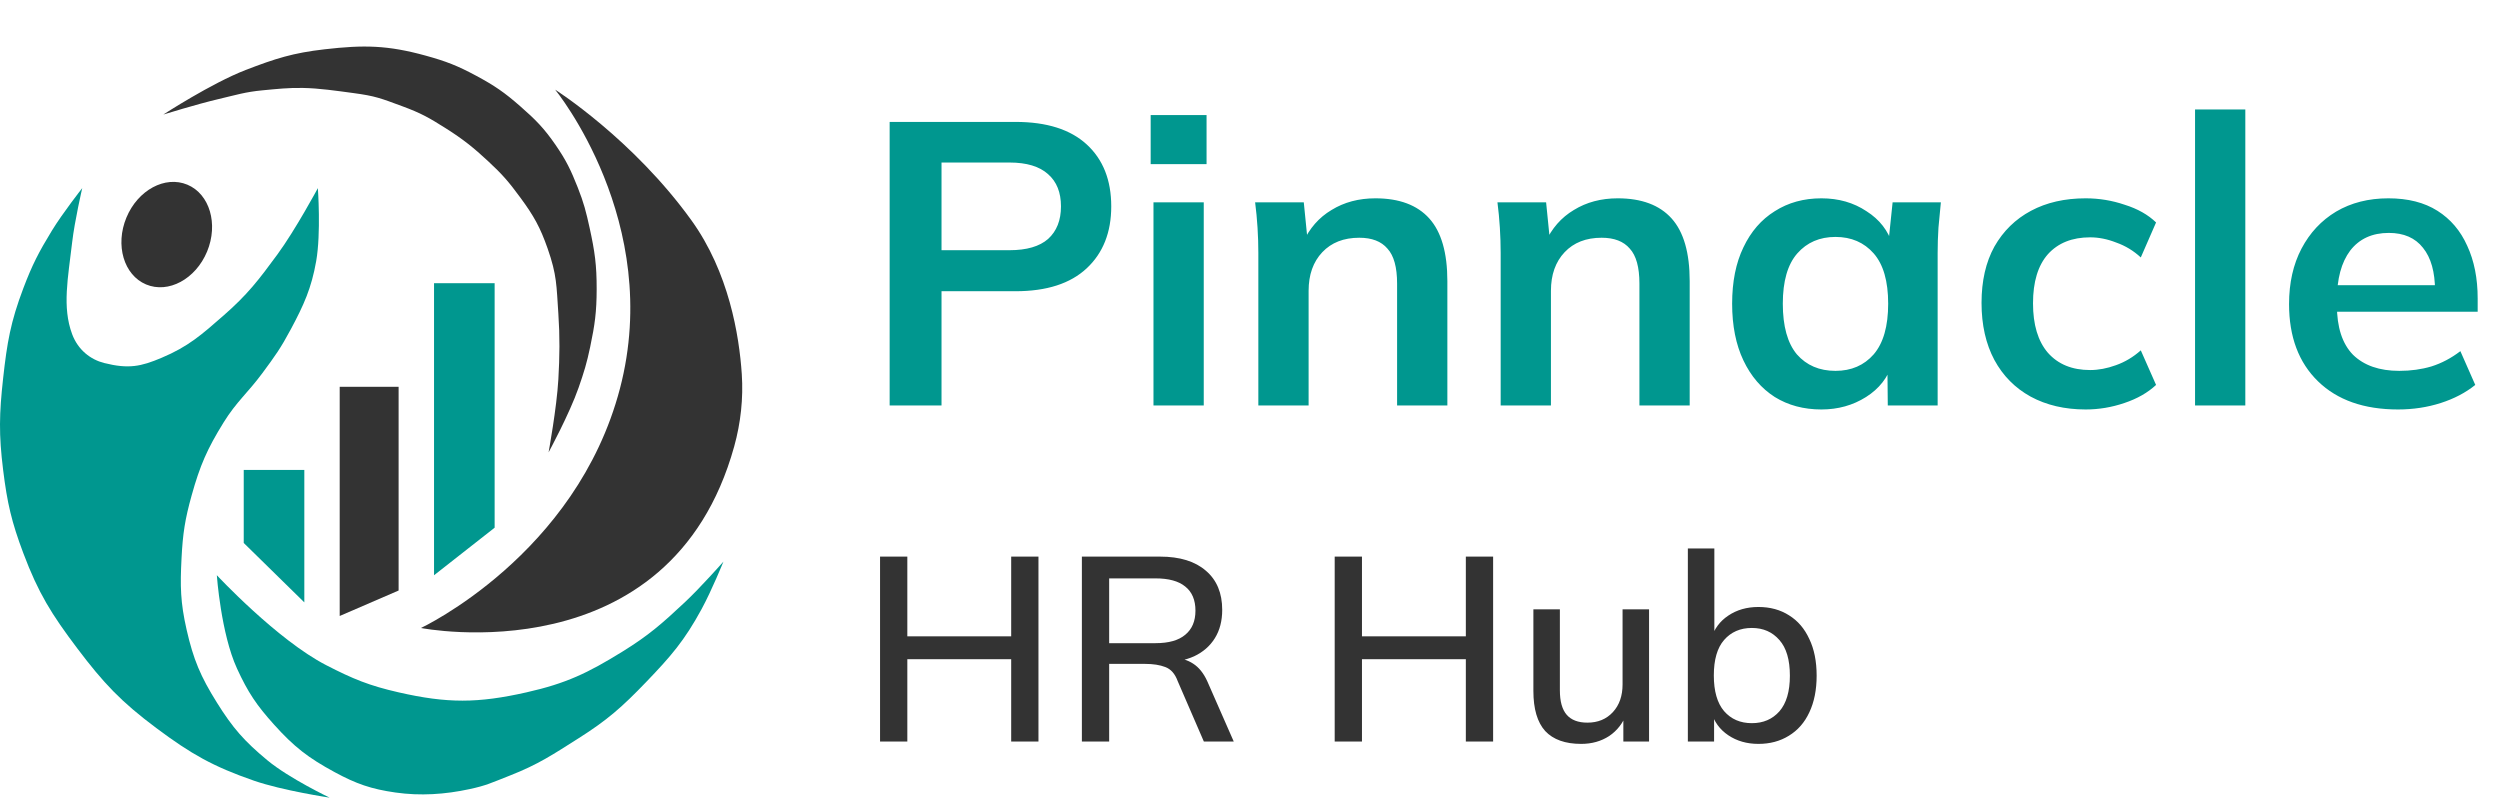
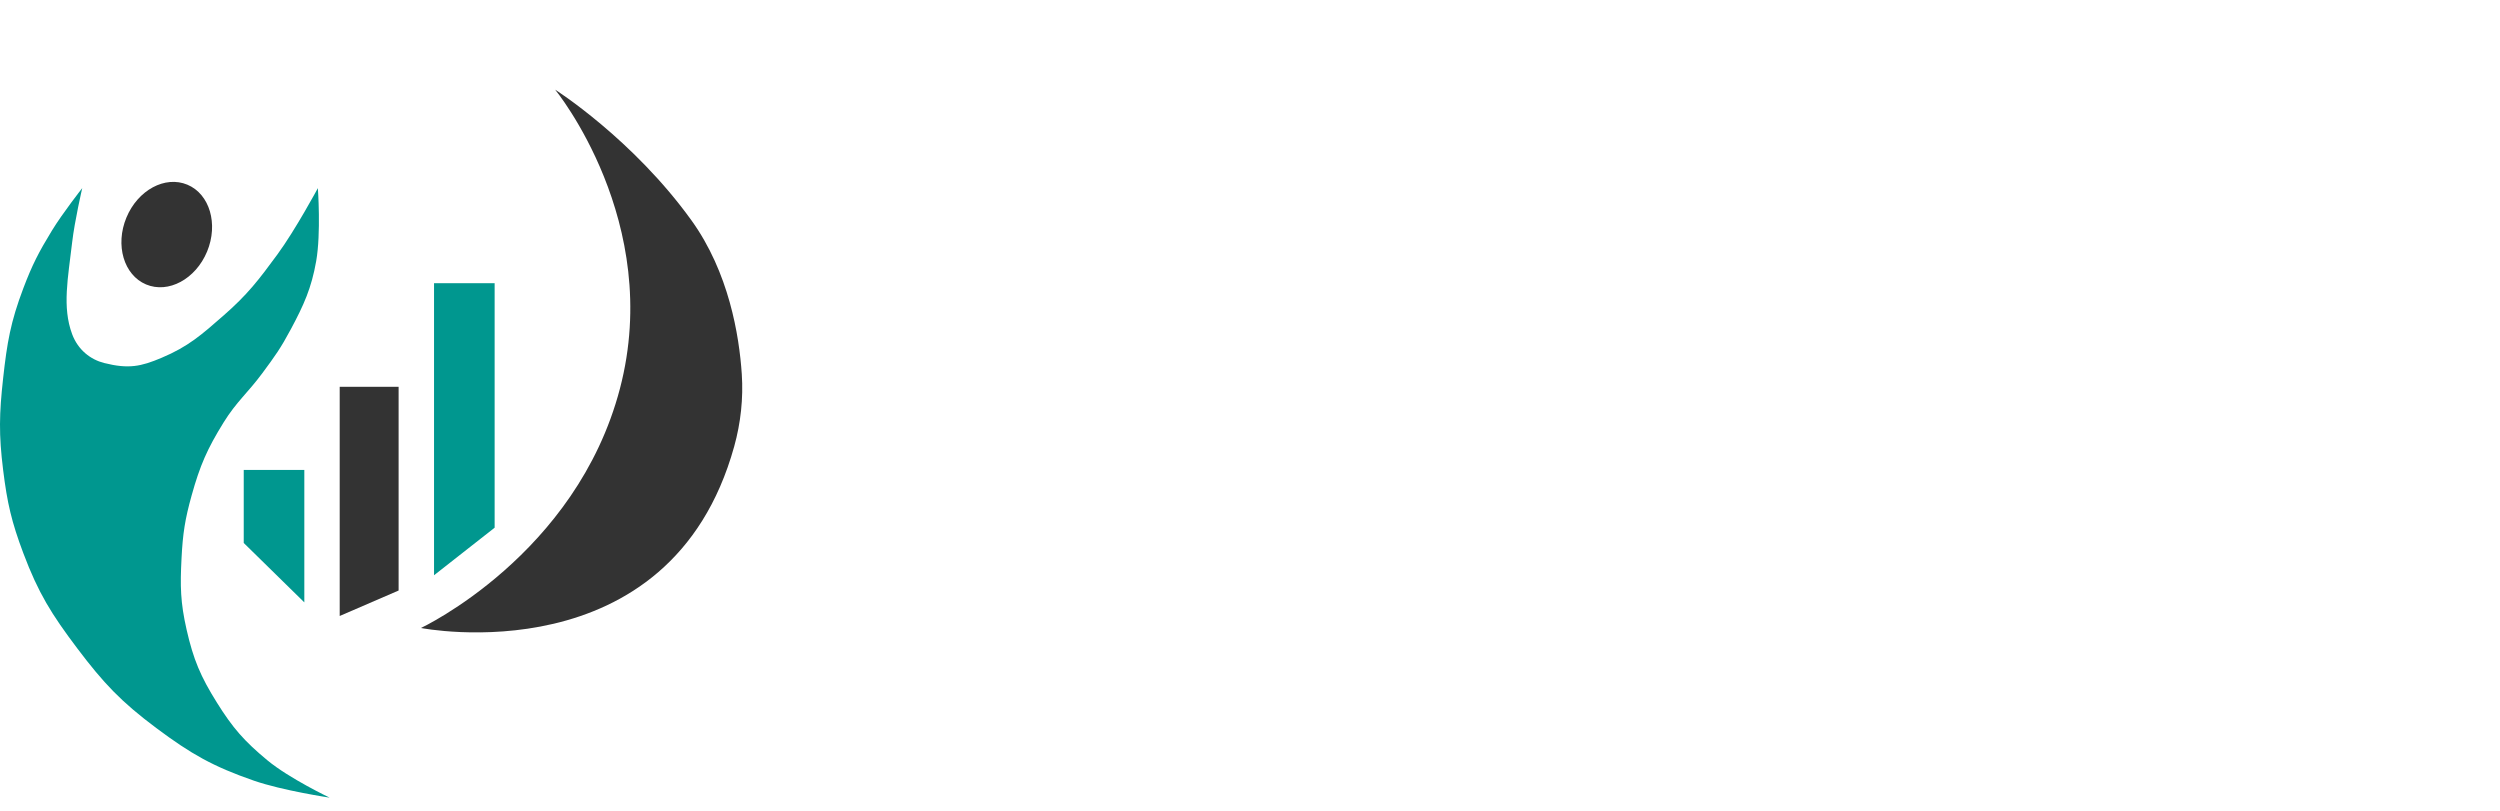
<svg xmlns="http://www.w3.org/2000/svg" width="259" height="84" viewBox="0 0 259 84" fill="none">
-   <path d="M91.173 76.822V57.665H93.999V65.926H104.759V57.665H107.585V76.822H104.759V68.29H93.999V76.822H91.173ZM112.083 76.822V57.665H120.181C122.228 57.665 123.813 58.154 124.936 59.133C126.059 60.093 126.621 61.442 126.621 63.181C126.621 64.323 126.367 65.301 125.86 66.116C125.353 66.931 124.637 67.556 123.713 67.991C122.789 68.408 121.703 68.616 120.453 68.616L120.887 68.181H121.621C122.364 68.181 123.025 68.371 123.605 68.752C124.202 69.132 124.692 69.739 125.072 70.573L127.816 76.822H124.719L122.001 70.545C121.73 69.803 121.304 69.323 120.724 69.105C120.163 68.888 119.465 68.779 118.632 68.779H114.909V76.822H112.083ZM114.909 66.632H119.719C121.078 66.632 122.101 66.343 122.789 65.763C123.496 65.183 123.849 64.35 123.849 63.263C123.849 62.158 123.496 61.325 122.789 60.763C122.101 60.201 121.078 59.921 119.719 59.921H114.909V66.632ZM138.274 76.822V57.665H141.1V65.926H151.861V57.665H154.687V76.822H151.861V68.29H141.1V76.822H138.274ZM163.804 77.067C162.156 77.067 160.915 76.623 160.082 75.735C159.266 74.83 158.859 73.444 158.859 71.578V63.127H161.603V71.523C161.603 72.665 161.839 73.507 162.31 74.051C162.781 74.594 163.496 74.866 164.457 74.866C165.543 74.866 166.422 74.504 167.092 73.779C167.763 73.054 168.098 72.094 168.098 70.899V63.127H170.842V76.822H168.179V73.888H168.532C168.152 74.902 167.545 75.69 166.712 76.252C165.879 76.795 164.909 77.067 163.804 77.067ZM182.172 77.067C180.976 77.067 179.934 76.768 179.047 76.17C178.159 75.572 177.57 74.757 177.28 73.725H177.579V76.822H174.862V56.823H177.607V66.171H177.28C177.588 65.156 178.177 64.359 179.047 63.779C179.934 63.181 180.976 62.883 182.172 62.883C183.385 62.883 184.445 63.172 185.351 63.752C186.257 64.314 186.954 65.129 187.443 66.198C187.95 67.248 188.204 68.516 188.204 70.002C188.204 71.469 187.95 72.737 187.443 73.806C186.954 74.857 186.248 75.663 185.324 76.225C184.418 76.786 183.367 77.067 182.172 77.067ZM181.492 74.92C182.67 74.92 183.621 74.513 184.345 73.697C185.07 72.864 185.432 71.632 185.432 70.002C185.432 68.353 185.07 67.121 184.345 66.306C183.621 65.473 182.67 65.056 181.492 65.056C180.297 65.056 179.337 65.473 178.612 66.306C177.905 67.121 177.552 68.344 177.552 69.975C177.552 71.605 177.905 72.837 178.612 73.67C179.337 74.504 180.297 74.92 181.492 74.92Z" fill="#333333" />
-   <path d="M92.167 42.004V12.63H105.209C108.431 12.63 110.889 13.408 112.583 14.963C114.278 16.519 115.125 18.657 115.125 21.38C115.125 24.074 114.278 26.213 112.583 27.796C110.889 29.379 108.431 30.171 105.209 30.171H97.542V42.004H92.167ZM97.542 25.921H104.584C106.361 25.921 107.695 25.532 108.583 24.755C109.472 23.949 109.917 22.824 109.917 21.38C109.917 19.935 109.472 18.824 108.583 18.046C107.695 17.241 106.361 16.838 104.584 16.838H97.542V25.921ZM119.5 42.004V20.963H124.709V42.004H119.5ZM119.209 17.005V11.922H125V17.005H119.209ZM130.364 42.004V26.213C130.364 25.352 130.337 24.477 130.281 23.588C130.225 22.699 130.142 21.824 130.031 20.963H135.072L135.489 25.13H134.989C135.656 23.657 136.642 22.532 137.947 21.755C139.253 20.949 140.767 20.546 142.489 20.546C144.961 20.546 146.822 21.241 148.072 22.63C149.322 24.018 149.947 26.185 149.947 29.129V42.004H144.739V29.379C144.739 27.685 144.406 26.477 143.739 25.755C143.1 25.005 142.128 24.63 140.822 24.63C139.211 24.63 137.934 25.13 136.989 26.129C136.045 27.129 135.572 28.463 135.572 30.129V42.004H130.364ZM155.469 42.004V26.213C155.469 25.352 155.441 24.477 155.386 23.588C155.33 22.699 155.247 21.824 155.136 20.963H160.177L160.594 25.13H160.094C160.761 23.657 161.747 22.532 163.052 21.755C164.358 20.949 165.872 20.546 167.594 20.546C170.066 20.546 171.927 21.241 173.177 22.63C174.427 24.018 175.052 26.185 175.052 29.129V42.004H169.844V29.379C169.844 27.685 169.51 26.477 168.844 25.755C168.205 25.005 167.233 24.63 165.927 24.63C164.316 24.63 163.038 25.13 162.094 26.129C161.15 27.129 160.677 28.463 160.677 30.129V42.004H155.469ZM188.699 42.421C186.866 42.421 185.255 41.99 183.866 41.129C182.477 40.24 181.394 38.976 180.616 37.337C179.838 35.699 179.449 33.74 179.449 31.463C179.449 29.185 179.838 27.241 180.616 25.63C181.394 23.991 182.477 22.741 183.866 21.88C185.255 20.991 186.866 20.546 188.699 20.546C190.477 20.546 192.032 20.991 193.365 21.88C194.727 22.741 195.629 23.907 196.074 25.38H195.615L196.074 20.963H201.074C200.99 21.824 200.907 22.699 200.824 23.588C200.768 24.477 200.74 25.352 200.74 26.213V42.004H195.574L195.532 37.671H196.032C195.588 39.115 194.685 40.268 193.324 41.129C191.963 41.99 190.421 42.421 188.699 42.421ZM190.157 38.421C191.796 38.421 193.115 37.851 194.115 36.712C195.115 35.546 195.615 33.796 195.615 31.463C195.615 29.129 195.115 27.393 194.115 26.254C193.115 25.116 191.796 24.546 190.157 24.546C188.518 24.546 187.199 25.116 186.199 26.254C185.199 27.393 184.699 29.129 184.699 31.463C184.699 33.796 185.185 35.546 186.157 36.712C187.157 37.851 188.491 38.421 190.157 38.421ZM216.078 42.421C213.911 42.421 212.009 41.976 210.37 41.087C208.759 40.198 207.509 38.935 206.62 37.296C205.731 35.629 205.287 33.657 205.287 31.379C205.287 29.102 205.731 27.157 206.62 25.546C207.537 23.935 208.8 22.699 210.411 21.838C212.022 20.977 213.911 20.546 216.078 20.546C217.467 20.546 218.814 20.768 220.119 21.213C221.453 21.63 222.536 22.241 223.369 23.046L221.786 26.671C221.036 25.977 220.189 25.463 219.244 25.13C218.328 24.768 217.425 24.588 216.536 24.588C214.675 24.588 213.217 25.171 212.161 26.338C211.134 27.504 210.62 29.199 210.62 31.421C210.62 33.643 211.134 35.351 212.161 36.546C213.217 37.74 214.675 38.337 216.536 38.337C217.397 38.337 218.286 38.171 219.203 37.837C220.147 37.504 221.008 36.99 221.786 36.296L223.369 39.879C222.508 40.684 221.411 41.309 220.078 41.754C218.772 42.198 217.439 42.421 216.078 42.421ZM227.407 42.004V11.338H232.615V42.004H227.407ZM248.437 42.421C244.909 42.421 242.146 41.448 240.146 39.504C238.146 37.56 237.146 34.893 237.146 31.504C237.146 29.31 237.576 27.393 238.437 25.755C239.299 24.116 240.493 22.838 242.021 21.921C243.576 21.005 245.382 20.546 247.437 20.546C249.465 20.546 251.159 20.977 252.52 21.838C253.881 22.699 254.909 23.907 255.604 25.463C256.326 27.018 256.687 28.838 256.687 30.921V32.296H241.354V29.546H252.979L252.27 30.129C252.27 28.185 251.854 26.699 251.02 25.671C250.215 24.643 249.034 24.13 247.479 24.13C245.757 24.13 244.423 24.741 243.479 25.963C242.562 27.185 242.104 28.893 242.104 31.088V31.629C242.104 33.907 242.66 35.615 243.771 36.754C244.909 37.865 246.507 38.421 248.562 38.421C249.757 38.421 250.868 38.268 251.895 37.962C252.951 37.629 253.951 37.101 254.895 36.379L256.437 39.879C255.437 40.684 254.243 41.309 252.854 41.754C251.465 42.198 249.993 42.421 248.437 42.421Z" fill="#00978F" />
  <path d="M64.227 40.253C59.704 57.519 43.61 65.06 43.61 65.06C43.61 65.06 69.43 70.166 76.065 46.246C76.739 43.815 77.017 41.272 76.849 38.755C76.581 34.73 75.509 28.211 71.638 22.834C65.56 14.391 57.514 9.29 57.514 9.29C57.514 9.29 68.75 22.986 64.227 40.253Z" fill="#333333" />
-   <path d="M33.797 68.913C28.71 66.295 22.463 59.591 22.463 59.591C22.463 59.591 22.887 65.635 24.556 69.265C25.692 71.736 26.576 73.053 28.392 75.069C30.48 77.388 31.933 78.512 34.669 79.994C36.909 81.208 38.454 81.746 40.971 82.105C43.541 82.472 46.105 82.303 48.643 81.753C50.387 81.376 50.822 81.135 52.828 80.346C55.78 79.187 57.27 78.175 59.953 76.477C62.944 74.583 64.469 73.228 66.927 70.672C69.498 68 70.908 66.374 72.682 63.109C73.751 61.139 74.948 58.184 74.948 58.184C74.948 58.184 72.597 60.852 70.938 62.405C68.591 64.601 67.216 65.818 64.486 67.506C60.896 69.726 58.657 70.8 54.547 71.727C49.497 72.867 46.343 72.88 41.295 71.727C38.248 71.032 36.58 70.345 33.797 68.913Z" fill="#00978F" />
  <path d="M44.966 29.342V59.596L51.244 54.67V29.342H44.966Z" fill="#00978F" />
  <path d="M35.193 40.07V63.816L41.296 61.178V40.07H35.193Z" fill="#333333" />
  <path d="M25.251 48.688V56.251L31.528 62.407V48.688H25.251Z" fill="#00978F" />
  <ellipse cx="4.533" cy="5.591" rx="4.533" ry="5.591" transform="matrix(0.922 0.388 -0.383 0.924 15.237 17.377)" fill="#333333" />
-   <path d="M25.445 7.254C21.917 8.616 16.921 11.866 16.921 11.866C16.921 11.866 20.399 10.788 22.669 10.257C24.425 9.847 25.403 9.526 27.198 9.357C28.758 9.211 29.797 9.088 31.363 9.111C33.067 9.137 34.905 9.414 36.594 9.639C38.904 9.946 39.463 10.19 41.651 10.996C43.626 11.724 44.441 12.19 46.222 13.317C47.943 14.406 49.05 15.286 50.544 16.675C52.067 18.09 52.692 18.816 53.926 20.494C55.305 22.37 55.968 23.556 56.739 25.758C57.702 28.506 57.648 29.598 57.846 32.505C58.009 34.904 57.982 36.897 57.846 39.297C57.676 42.275 56.833 46.865 56.833 46.865C56.833 46.865 58.991 42.892 59.942 40.167C60.507 38.547 60.791 37.62 61.144 35.94C61.627 33.64 61.81 32.309 61.815 29.957C61.82 27.469 61.622 26.057 61.089 23.628C60.722 21.951 60.482 21.007 59.85 19.412C59.138 17.615 58.659 16.614 57.564 15.025C56.353 13.269 55.486 12.398 53.884 10.996C52.258 9.572 51.237 8.872 49.337 7.85C47.395 6.806 46.219 6.348 44.096 5.763C40.146 4.675 37.7 4.64 33.631 5.107C30.349 5.483 28.53 6.064 25.445 7.254Z" fill="#333333" />
  <path d="M7.473 25.119C7.729 22.897 8.519 19.49 8.519 19.49C8.519 19.49 6.481 22.086 5.38 23.888C4.023 26.111 3.339 27.428 2.416 29.868C1.097 33.355 0.734 35.48 0.324 39.19C-0.083 42.877 -0.132 45.008 0.324 48.689C0.749 52.127 1.198 54.067 2.416 57.307C3.974 61.45 5.337 63.631 7.996 67.157C10.736 70.791 12.554 72.708 16.191 75.424C19.79 78.113 22.069 79.41 26.305 80.877C29.274 81.905 34.151 82.636 34.151 82.636C34.151 82.636 29.964 80.644 27.7 78.766C25.314 76.789 24.114 75.422 22.469 72.786C20.777 70.076 20.04 68.344 19.33 65.223C18.689 62.404 18.659 60.724 18.807 57.835C18.938 55.264 19.163 53.806 19.853 51.327C20.719 48.218 21.47 46.502 23.166 43.764C24.502 41.607 25.671 40.702 27.177 38.663C28.52 36.844 29.075 36.086 30.141 34.089C31.48 31.584 32.264 29.856 32.757 27.054C33.268 24.145 32.931 19.49 32.931 19.49C32.931 19.49 30.6 23.821 28.746 26.35C26.795 29.01 25.644 30.515 23.166 32.682C20.869 34.692 19.521 35.9 16.714 37.08C14.623 37.959 13.34 38.252 10.786 37.607C9.391 37.255 8.082 36.257 7.473 34.617C6.427 31.803 7.048 28.803 7.473 25.119Z" fill="#00978F" />
</svg>